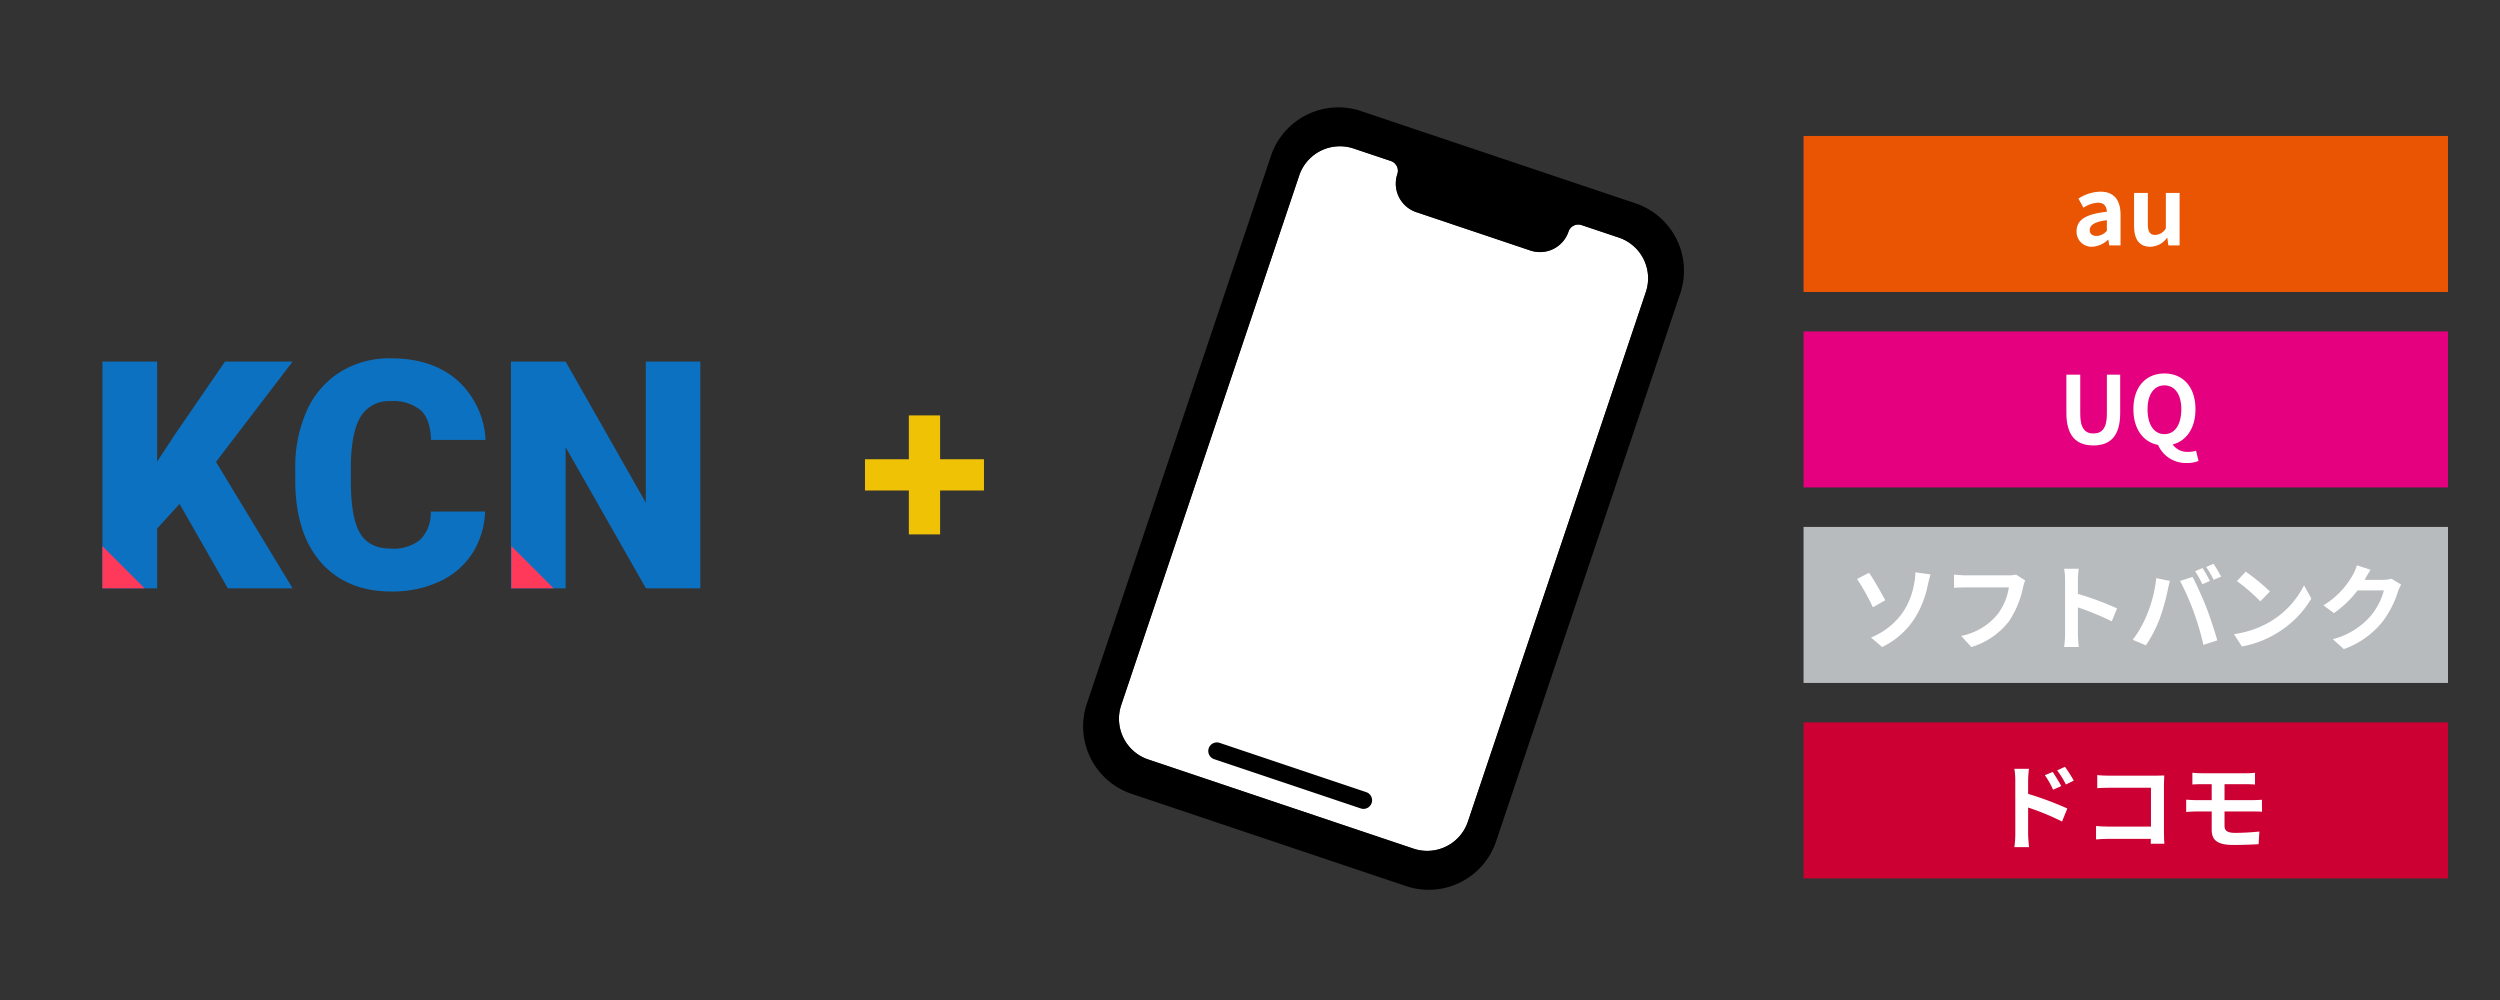
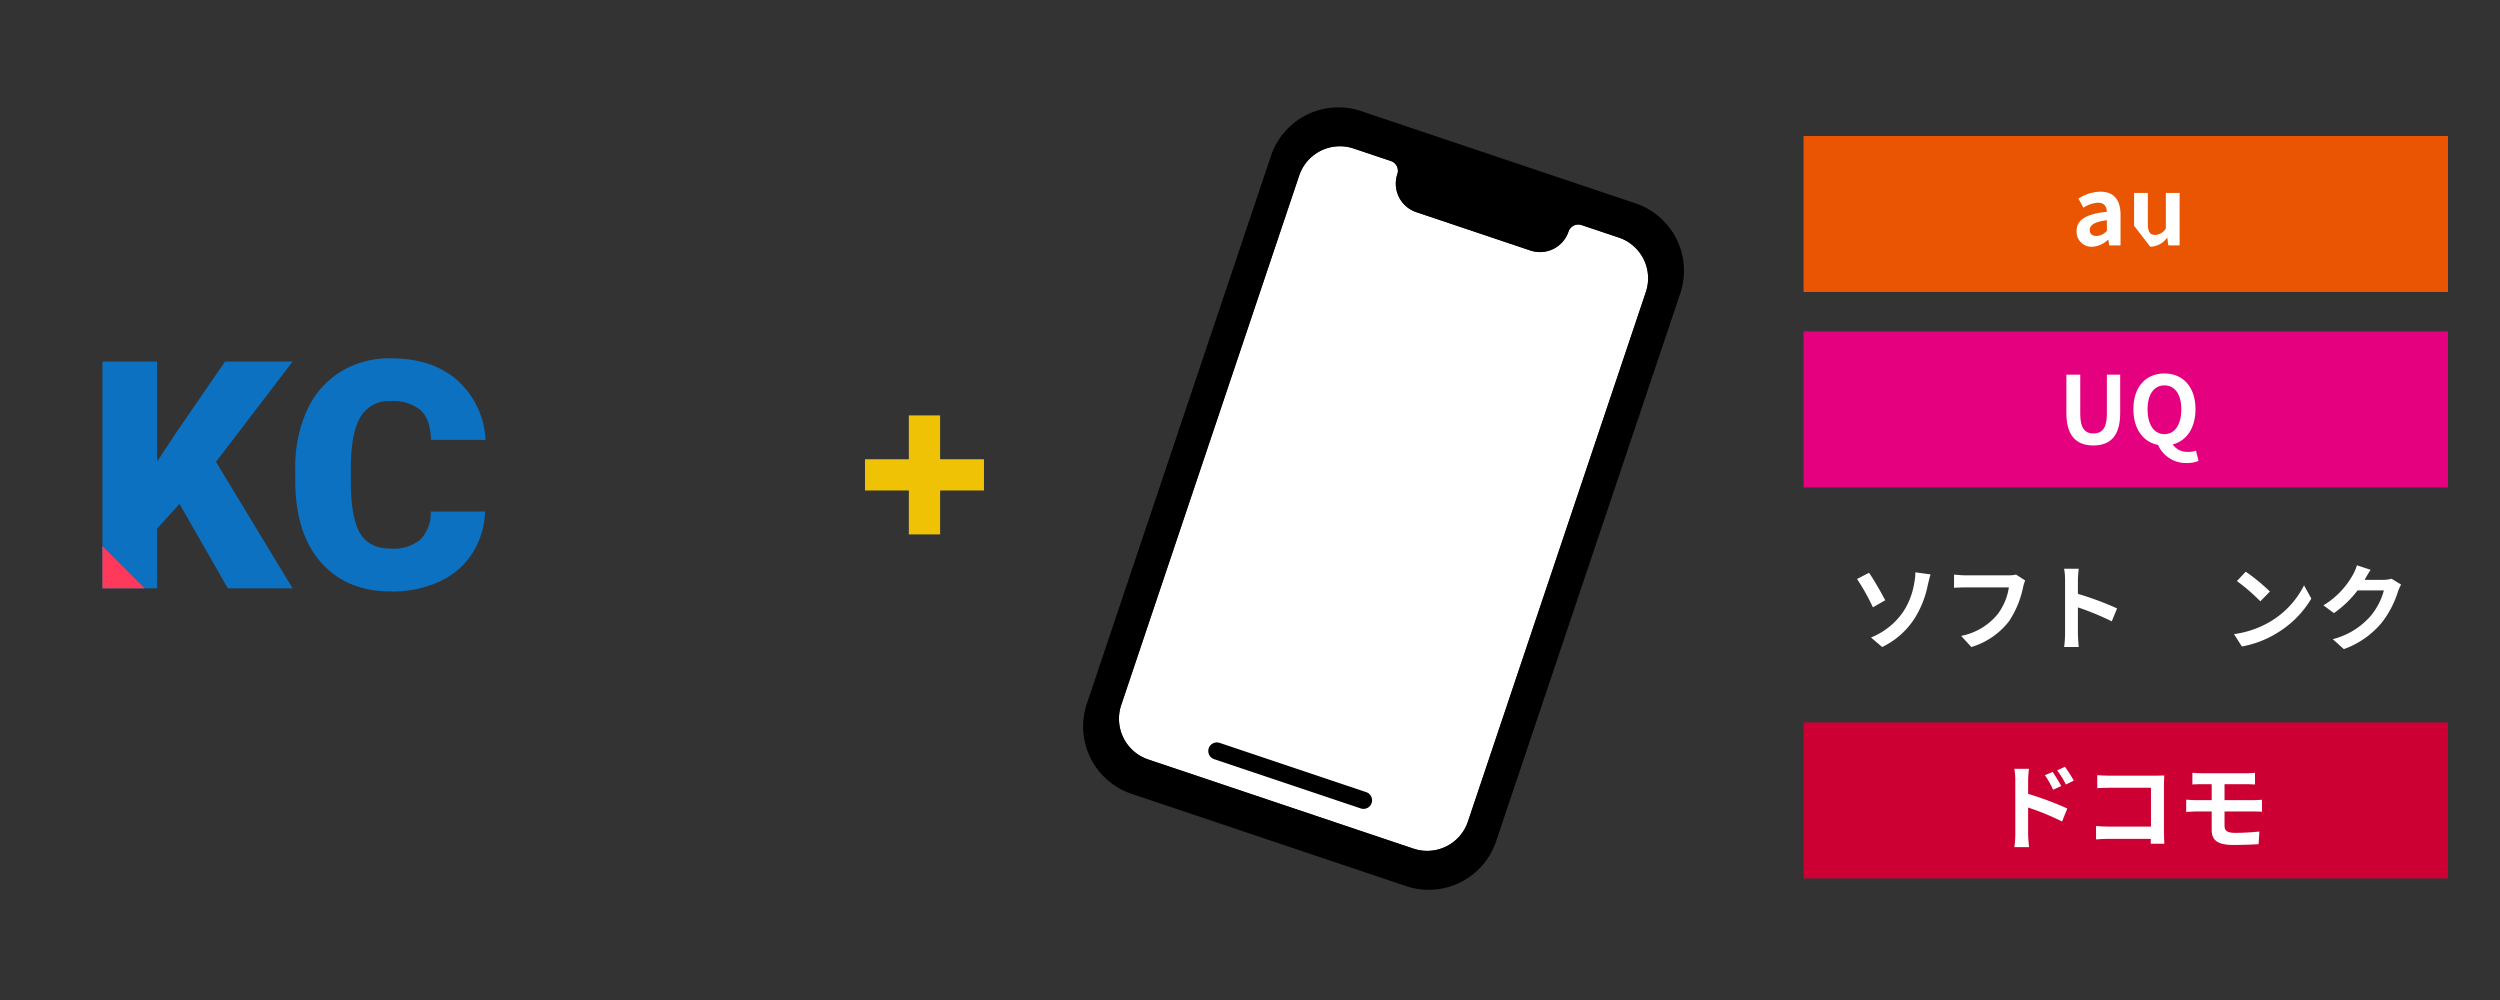
<svg xmlns="http://www.w3.org/2000/svg" width="400" height="160" viewBox="0 0 400 160">
  <rect x="0" y="0" width="400" height="160" fill="#333333" stroke="none" />
  <g transform="translate(200 80)">
    <g transform="translate(-200 -80)">
      <path d="M234.866,131.456a6.875,6.875,0,0,1-8.705,4.328h0L183.72,121.519a6.877,6.877,0,0,1-4.327-8.708h0L207.87,28.086a6.875,6.875,0,0,1,8.708-4.326h0l5.961,2a1.65,1.65,0,0,1,1.04,2.088v0h0a4.81,4.81,0,0,0,3.025,6.094h0l18.259,6.137a4.813,4.813,0,0,0,6.1-3.029h0a1.649,1.649,0,0,1,2.089-1.038h0l5.962,2a6.874,6.874,0,0,1,4.326,8.706Z" fill="#fff" />
      <rect width="400" height="160" fill="none" />
      <rect width="17.038" height="3" transform="translate(139.397 74.48)" fill="#efc206" stroke="#efc206" stroke-miterlimit="10" stroke-width="2" />
      <rect width="17.038" height="3" transform="translate(149.416 67.461) rotate(90)" fill="#efc206" stroke="#efc206" stroke-miterlimit="10" stroke-width="2" />
      <path d="M261.681,32.532,217.77,17.773a11.383,11.383,0,0,0-14.415,7.163L173.891,112.6a11.381,11.381,0,0,0,7.163,14.413l43.911,14.759a11.38,11.38,0,0,0,14.414-7.16h0l29.464-87.663a11.381,11.381,0,0,0-7.163-14.415Zm-26.815,98.924a6.875,6.875,0,0,1-8.705,4.328h0L183.72,121.519a6.877,6.877,0,0,1-4.327-8.708h0L207.87,28.086a6.875,6.875,0,0,1,8.708-4.326h0l5.961,2a1.65,1.65,0,0,1,1.04,2.088v0h0a4.81,4.81,0,0,0,3.025,6.094h0l18.259,6.137a4.813,4.813,0,0,0,6.1-3.029h0a1.649,1.649,0,0,1,2.089-1.038h0l5.962,2a6.874,6.874,0,0,1,4.326,8.706Zm-16.231-4.7-23.467-7.887a1.375,1.375,0,1,0-.876,2.606l23.458,7.884a1.375,1.375,0,0,0,.876-2.606Z" />
      <rect width="103.108" height="24.963" transform="translate(288.57 21.754)" fill="#ea5504" />
      <rect width="103.108" height="24.963" transform="translate(288.57 53.031)" fill="#e4007f" />
-       <rect width="103.108" height="24.963" transform="translate(288.57 84.308)" fill="#b7bbbe" />
      <rect width="103.108" height="24.963" transform="translate(288.57 115.584)" fill="#c03" />
      <path d="M332.255,36.987c0-1.8,1.455-2.745,4.845-3.1-.045-.824-.4-1.455-1.439-1.455a4.739,4.739,0,0,0-2.31.8l-.8-1.454a6.7,6.7,0,0,1,3.51-1.111c2.13,0,3.224,1.276,3.224,3.7v4.9h-1.8l-.151-.9h-.059a3.955,3.955,0,0,1-2.535,1.111A2.388,2.388,0,0,1,332.255,36.987Zm4.845-.06V35.232c-2.055.255-2.744.826-2.744,1.576,0,.66.465.944,1.109.944A2.283,2.283,0,0,0,337.1,36.927Z" fill="#fff" />
-       <path d="M341.451,36.117v-5.25h2.205v4.965c0,1.29.36,1.755,1.17,1.755a2.025,2.025,0,0,0,1.71-1.05v-5.67h2.2v8.4h-1.8l-.165-1.2h-.061a3.368,3.368,0,0,1-2.67,1.411C342.231,39.478,341.451,38.218,341.451,36.117Z" fill="#fff" />
+       <path d="M341.451,36.117v-5.25h2.205v4.965c0,1.29.36,1.755,1.17,1.755a2.025,2.025,0,0,0,1.71-1.05v-5.67h2.2v8.4h-1.8l-.165-1.2h-.061a3.368,3.368,0,0,1-2.67,1.411Z" fill="#fff" />
      <path d="M330.621,66.072v-6.12h2.219v6.315c0,2.31.811,3.089,2.1,3.089,1.319,0,2.16-.779,2.16-3.089V59.952h2.13v6.12c0,3.69-1.575,5.2-4.29,5.2S330.621,69.762,330.621,66.072Z" fill="#fff" />
      <path d="M345.29,71.187c-2.37-.45-3.945-2.549-3.945-5.715,0-3.615,2.026-5.715,4.965-5.715s4.965,2.115,4.965,5.715c0,3.03-1.44,5.07-3.645,5.64a2.843,2.843,0,0,0,2.52,1.185,3.887,3.887,0,0,0,1.215-.181l.4,1.636a4.773,4.773,0,0,1-1.875.329A4.848,4.848,0,0,1,345.29,71.187Zm3.72-5.715c0-2.385-1.05-3.81-2.7-3.81s-2.7,1.425-2.7,3.81c0,2.49,1.05,3.99,2.7,3.99S349.01,67.962,349.01,65.472Z" fill="#fff" />
      <path d="M301.64,96.042l-1.979,1.125a33.928,33.928,0,0,0-2.536-4.529l1.92-.991C299.8,92.7,301.085,94.993,301.64,96.042Zm2.851,1.875a11.709,11.709,0,0,0,1.769-4.529,8.321,8.321,0,0,0,.195-1.815l2.43.33c-.18.584-.345,1.32-.45,1.754a15.771,15.771,0,0,1-2.085,5.266,12.7,12.7,0,0,1-5.205,4.6L299.361,102A11.4,11.4,0,0,0,304.491,97.917Z" fill="#fff" />
      <path d="M323.7,93.928a15.43,15.43,0,0,1-2.25,5.46,11.993,11.993,0,0,1-6.03,4.139l-1.635-1.785a9.982,9.982,0,0,0,5.88-3.524,9.482,9.482,0,0,0,1.755-4.231h-6.99c-.675,0-1.395.031-1.784.061V91.933c.449.045,1.3.12,1.8.12h6.929a5.023,5.023,0,0,0,1.185-.12l1.47.945A6.521,6.521,0,0,0,323.7,93.928Z" fill="#fff" />
      <path d="M330.411,92.8a10.317,10.317,0,0,0-.151-1.8h2.34a16.309,16.309,0,0,0-.135,1.8v2.219a48.98,48.98,0,0,1,6.27,2.326l-.855,2.069a43.17,43.17,0,0,0-5.415-2.234v4.244c0,.435.075,1.485.135,2.1h-2.34a16.478,16.478,0,0,0,.151-2.1Z" fill="#fff" />
-       <path d="M345.005,92.5l2.191.449c-.136.436-.3,1.17-.361,1.5a34.934,34.934,0,0,1-1.275,4.516,20.615,20.615,0,0,1-2.22,4.289l-2.1-.885a18.029,18.029,0,0,0,2.339-4.17A21.577,21.577,0,0,0,345.005,92.5Zm3.81.449,1.995-.644c.615,1.154,1.65,3.464,2.22,4.92.525,1.349,1.32,3.75,1.74,5.234l-2.22.721a46.427,46.427,0,0,0-1.559-5.295A42.1,42.1,0,0,0,348.815,92.952Zm4.77,0-1.2.526a18.634,18.634,0,0,0-1.17-2.085l1.185-.5C352.775,91.452,353.3,92.4,353.585,92.952Zm1.8-.689-1.2.509a15.552,15.552,0,0,0-1.2-2.054l1.185-.5A23.175,23.175,0,0,1,355.385,92.263Z" fill="#fff" />
      <path d="M363.185,99.492a14.112,14.112,0,0,0,5.46-5.835l1.17,2.115a15.942,15.942,0,0,1-5.55,5.55,16.239,16.239,0,0,1-5.564,2.115l-1.26-1.98A15.437,15.437,0,0,0,363.185,99.492Zm0-4.845-1.529,1.561a31.255,31.255,0,0,0-3.75-3.24l1.41-1.5A30.278,30.278,0,0,1,363.185,94.647Z" fill="#fff" />
      <path d="M378.38,92.7c-.014.03-.03.045-.045.074h3.015a4.812,4.812,0,0,0,1.3-.179l1.53.945a6,6,0,0,0-.495,1.08,15.65,15.65,0,0,1-2.61,5.01,14,14,0,0,1-6.06,4.228l-1.77-1.589a11.938,11.938,0,0,0,6.045-3.7,10.663,10.663,0,0,0,2.13-4.1H377.21a17.072,17.072,0,0,1-3.78,3.629l-1.68-1.244a13.209,13.209,0,0,0,4.68-4.831,7.16,7.16,0,0,0,.675-1.574l2.19.719C378.951,91.692,378.56,92.368,378.38,92.7Z" fill="#fff" />
      <path d="M322.446,124.827a10.476,10.476,0,0,0-.151-1.814h2.34a16.532,16.532,0,0,0-.135,1.814v2.19a52.289,52.289,0,0,1,6.27,2.34l-.84,2.085a40.077,40.077,0,0,0-5.43-2.235v4.245c0,.42.076,1.47.151,2.085H322.3a16.245,16.245,0,0,0,.151-2.085Zm7.349.945-1.3.585a12.983,12.983,0,0,0-1.321-2.325l1.26-.525C328.85,124.138,329.451,125.1,329.8,125.772Zm2.01-.87-1.26.616a14,14,0,0,0-1.4-2.25l1.245-.585A19.852,19.852,0,0,1,331.8,124.9Z" fill="#fff" />
      <path d="M337.4,124.107h7.559c.435,0,1.065-.014,1.32-.03-.015.346-.045.945-.045,1.381v7.77c0,.524.03,1.319.06,1.769h-2.174c.014-.24.014-.495.014-.78H337.3c-.585,0-1.439.046-1.934.091v-2.146c.524.045,1.2.09,1.875.09h6.914v-6.21h-6.735c-.629,0-1.44.03-1.86.061v-2.085C336.111,124.077,336.89,124.107,337.4,124.107Z" fill="#fff" />
      <path d="M352.236,123.718h7.215a11.18,11.18,0,0,0,1.349-.075v1.875c-.389-.015-.81-.046-1.349-.046h-3.526v2.55h4.53c.315,0,1.065-.03,1.455-.06l.015,1.92c-.42-.045-1.1-.045-1.425-.045h-4.575v2.295c0,.825.51,1.125,1.71,1.125,1.35,0,2.67-.09,3.87-.21l-.134,2.024c-.976.061-2.67.121-4.081.121-2.745,0-3.419-.945-3.419-2.461v-2.894h-2.446c-.434,0-1.184.045-1.635.075v-1.965c.42.031,1.17.075,1.635.075h2.446v-2.55h-1.635c-.54,0-1.021.015-1.455.046v-1.875C351.215,123.673,351.7,123.718,352.236,123.718Z" fill="#fff" />
      <path d="M28.728,80.628,25.14,84.564v9.569H16.394V57.853H25.14v16l3.04-4.61L36,57.853H46.818L34.558,73.9l12.26,20.233H36.452Z" fill="#0c71c1" />
      <path d="M77.615,81.848a13.249,13.249,0,0,1-2.043,6.691,12.317,12.317,0,0,1-5.245,4.5,17.856,17.856,0,0,1-7.712,1.6q-7.152,0-11.262-4.66T47.241,76.815V75.021A21.956,21.956,0,0,1,49.1,65.69a14.062,14.062,0,0,1,5.344-6.18,14.914,14.914,0,0,1,8.074-2.18q6.6,0,10.614,3.476a13.734,13.734,0,0,1,4.56,9.581H68.969q-.1-3.313-1.669-4.76a6.87,6.87,0,0,0-4.784-1.445,5.224,5.224,0,0,0-4.785,2.442q-1.52,2.442-1.594,7.8V76.99q0,5.807,1.457,8.3t5.021,2.492a6.715,6.715,0,0,0,4.61-1.421,6.027,6.027,0,0,0,1.694-4.51Z" fill="#0c71c1" />
-       <path d="M112.051,94.133h-8.7L90.5,71.558V94.133H81.752V57.853H90.5l12.83,22.575V57.853h8.721Z" fill="#0c71c1" />
      <path d="M23.138,94.133H16.387V87.381Z" fill="#ff395a" />
-       <path d="M88.571,94.133H81.819V87.381Z" fill="#ff395a" />
    </g>
  </g>
</svg>